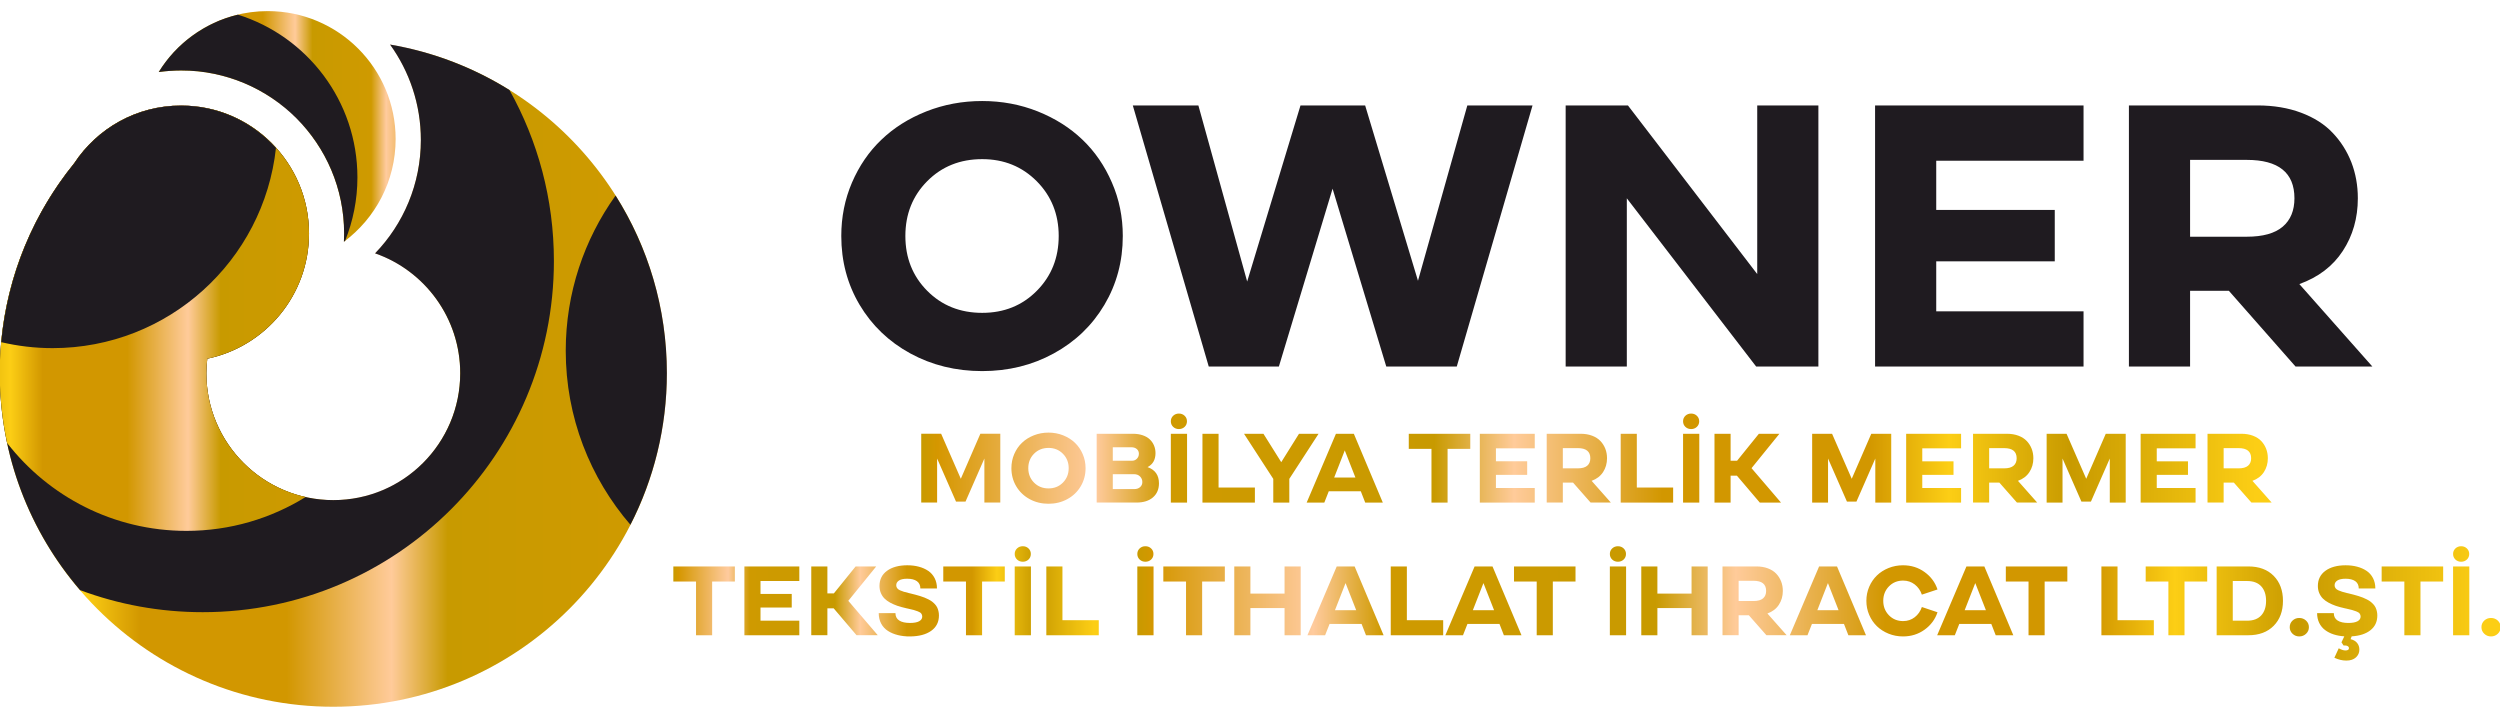
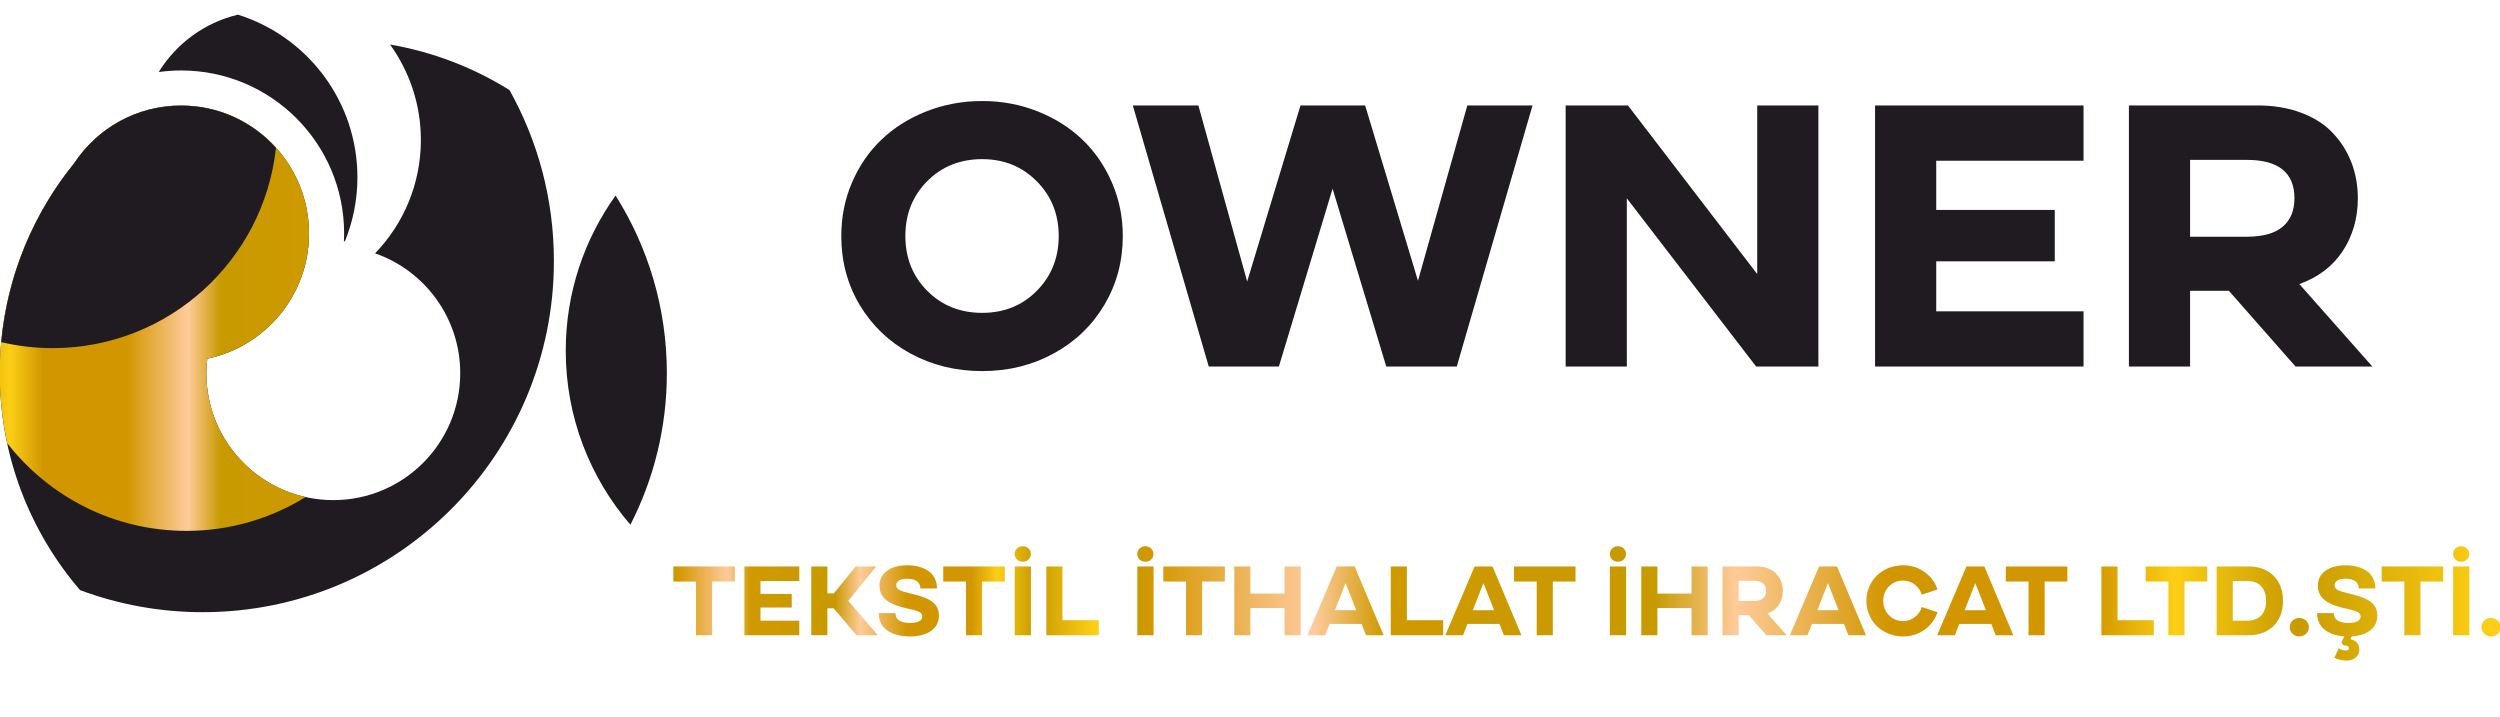
<svg xmlns="http://www.w3.org/2000/svg" xmlns:xlink="http://www.w3.org/1999/xlink" xml:space="preserve" width="147.65mm" height="42.371mm" version="1.1" style="shape-rendering:geometricPrecision; text-rendering:geometricPrecision; image-rendering:optimizeQuality; fill-rule:evenodd; clip-rule:evenodd" viewBox="0 0 14765 4237.1">
  <defs>
    <style type="text/css"> .fil8 {fill:none} .fil2 {fill:none;fill-rule:nonzero} .fil0 {fill:#1F1B20;fill-rule:nonzero} .fil5 {fill:url(#id0)} .fil7 {fill:url(#id1)} .fil6 {fill:url(#id2)} .fil4 {fill:url(#id3);fill-rule:nonzero} .fil1 {fill:url(#id4);fill-rule:nonzero} .fil3 {fill:url(#id5);fill-rule:nonzero} </style>
    <linearGradient id="id0" gradientUnits="userSpaceOnUse" x1="4789.8" y1="107.86" x2="-852.88" y2="107.86">
      <stop offset="0" style="stop-opacity:1; stop-color:#C89A00" />
      <stop offset="0.012" style="stop-opacity:1; stop-color:#D59700" />
      <stop offset="0.129" style="stop-opacity:1; stop-color:#FFCB9E" />
      <stop offset="0.18" style="stop-opacity:1; stop-color:#CF9A00" />
      <stop offset="0.38" style="stop-opacity:1; stop-color:#C89A00" />
      <stop offset="0.439" style="stop-opacity:1; stop-color:#FFCB9A" />
      <stop offset="0.549" style="stop-opacity:1; stop-color:#D29700" />
      <stop offset="0.702" style="stop-opacity:1; stop-color:#D29700" />
      <stop offset="0.761" style="stop-opacity:1; stop-color:#FCCE15" />
      <stop offset="0.851" style="stop-opacity:1; stop-color:#C89A00" />
      <stop offset="0.988" style="stop-opacity:1; stop-color:#FCCE15" />
      <stop offset="1" style="stop-opacity:1; stop-color:#FCCE15" />
    </linearGradient>
    <linearGradient id="id1" gradientUnits="userSpaceOnUse" xlink:href="#id0" x1="2543.64" y1="623.45" x2="-720.02" y2="623.45"> </linearGradient>
    <linearGradient id="id2" gradientUnits="userSpaceOnUse" xlink:href="#id0" x1="2504.69" y1="-74.05" x2="769.28" y2="-74.05"> </linearGradient>
    <linearGradient id="id3" gradientUnits="userSpaceOnUse" xlink:href="#id0" x1="3976.7" y1="3492.41" x2="6489.33" y2="3492.41"> </linearGradient>
    <linearGradient id="id4" gradientUnits="userSpaceOnUse" xlink:href="#id0" x1="5440.81" y1="2708.85" x2="13416.56" y2="2708.85"> </linearGradient>
    <linearGradient id="id5" gradientUnits="userSpaceOnUse" xlink:href="#id0" x1="6717.02" y1="3563.69" x2="14768.72" y2="3563.69"> </linearGradient>
  </defs>
  <g id="Layer_x0020_1">
    <path class="fil0" d="M5800.83 2191.69c-155.65,0 -296.98,-34.88 -424.36,-104.26 -127.02,-69.38 -226.87,-165.19 -299.55,-287.07 -72.32,-121.87 -108.29,-257.33 -108.29,-406.74 0,-111.6 20.92,-216.95 63.14,-315.34 42.58,-98.75 100.21,-183.18 174,-253.29 73.42,-70.49 161.52,-125.92 265.04,-167.03 103.16,-40.75 213.29,-61.31 330.02,-61.31 116.37,0 225.4,20.56 328.19,61.31 102.42,41.11 190.52,96.54 263.94,167.03 73.42,70.11 131.42,154.54 174,253.29 42.95,98.39 64.25,203.74 64.25,315.34 0,149.41 -36.35,284.87 -108.66,406.74 -72.32,121.88 -172.17,217.69 -299.19,287.07 -126.65,69.38 -267.61,104.26 -422.53,104.26zm0 -1251.8c-130.32,0 -238.61,43.32 -324.88,130.32 -85.9,86.63 -128.85,194.56 -128.85,323.41 0,129.22 42.95,237.14 128.85,323.78 86.27,87 194.56,130.32 324.88,130.32 129.22,0 236.78,-43.32 322.68,-130.32 85.9,-86.64 129.22,-194.56 129.22,-323.78 0,-128.12 -43.32,-236.04 -129.59,-323.05 -86.63,-87 -193.82,-130.68 -322.31,-130.68zm1338.07 1225l-448.59 -1542.17 387.29 0 288.17 1039.98 314.97 -1039.98 381.78 0 312.03 1035.58 291.47 -1035.58 385.09 0 -447.49 1542.17 -416.29 0 -317.17 -1050.63 -317.17 1050.63 -414.09 0zm2107.87 0l0 -1542.17 367.83 0 763.57 995.93 0 -995.93 361.22 0 0 1542.17 -367.47 0 -763.92 -993.73 0 993.73 -361.23 0zm3058.65 0l-1231.24 0 0 -1542.17 1231.24 0 0 326.71 -870.02 0 0 290.38 700.05 0 0 303.59 -700.05 0 0 295.51 870.02 0 0 325.98zm267.98 -1542.17l759.16 0c95.44,0 181.34,14.31 257.7,42.95 76.36,28.63 138.76,68.28 186.49,118.94 48.09,50.29 84.8,108.66 110.49,174 25.33,65.71 38.18,136.56 38.18,212.55 0,116.74 -29.73,220.62 -88.84,310.93 -59.1,90.31 -144.63,155.28 -256.6,195.66l431.34 487.14 -453.73 0 -393.9 -447.49 -229.06 0 0 447.49 -361.23 0 0 -1542.17zm361.23 321.57l0 453.74 334.79 0c95.08,0 165.93,-19.83 212.18,-59.11 46.25,-39.28 69.38,-95.44 69.38,-167.76 0,-151.24 -93.98,-226.87 -281.56,-226.87l-334.79 0z" />
-     <path class="fil1" d="M5440.81 2561.83l117.61 0 116.17 265.79 115.39 -265.79 117.8 0 0 406.33 -94.01 0 0 -260.18 -111.42 254.47 -56.1 0 -111.62 -254.47 0 260.18 -93.82 0 0 -406.33zm751.82 413.39c-41.01,0 -78.25,-9.19 -111.81,-27.47 -33.47,-18.28 -59.78,-43.52 -78.93,-75.63 -19.05,-32.12 -28.53,-67.81 -28.53,-107.17 0,-29.41 5.51,-57.16 16.64,-83.09 11.22,-26.01 26.4,-48.26 45.84,-66.73 19.35,-18.57 42.56,-33.18 69.83,-44.01 27.18,-10.74 56.2,-16.15 86.96,-16.15 30.66,0 59.38,5.41 86.47,16.15 26.98,10.83 50.2,25.44 69.54,44.01 19.34,18.47 34.63,40.72 45.85,66.73 11.31,25.93 16.92,53.68 16.92,83.09 0,39.36 -9.57,75.05 -28.63,107.17 -19.05,32.11 -45.36,57.35 -78.83,75.63 -33.37,18.28 -70.51,27.47 -111.32,27.47zm0 -329.82c-34.34,0 -62.87,11.41 -85.6,34.34 -22.63,22.82 -33.95,51.26 -33.95,85.21 0,34.04 11.32,62.48 33.95,85.31 22.73,22.92 51.26,34.33 85.6,34.33 34.04,0 62.38,-11.41 85.02,-34.33 22.63,-22.83 34.04,-51.27 34.04,-85.31 0,-33.76 -11.41,-62.19 -34.14,-85.12 -22.83,-22.92 -51.07,-34.43 -84.92,-34.43zm284.26 -83.57l213.37 0c21.76,0 41.11,2.9 58.23,8.8 17.12,5.81 31.14,13.93 42.07,24.38 10.93,10.35 19.34,22.44 25.05,36.27 5.8,13.73 8.71,28.72 8.71,44.97 0,38.79 -15.58,66.26 -46.82,82.51 44.78,15.86 67.22,47.78 67.22,95.75 0,34.82 -11.8,62.39 -35.3,82.89 -23.5,20.51 -56.29,30.76 -98.17,30.76l-234.36 0 0 -406.33zm95.18 238.61l0 88.12 126.41 0c14.7,0 26.41,-3.97 35.11,-11.8 8.71,-7.84 13.06,-17.8 13.06,-29.89 0,-12.86 -4.55,-23.79 -13.64,-32.88 -8.99,-9.1 -21.08,-13.55 -36.27,-13.55l-124.67 0zm0 -79.4l114.22 0c11.13,0 20.61,-3.97 28.34,-12 7.74,-8.03 11.61,-17.79 11.61,-29.3 0,-11.42 -4.06,-20.61 -12.28,-27.67 -8.22,-7.06 -18.96,-10.64 -32.21,-10.64l-109.68 0 0 79.61zm438.73 247.12l-95.85 0 0 -406.33 95.85 0 0 406.33zm-95.85 -480.03c0,-13.06 4.64,-23.89 13.73,-32.59 9.19,-8.71 20.51,-13.06 33.95,-13.06 13.35,0 24.66,4.35 33.85,13.06 9.09,8.7 13.74,19.53 13.74,32.59 0,13.25 -4.65,24.18 -13.74,32.89 -9.19,8.7 -20.5,13.05 -33.85,13.05 -13.44,0 -24.76,-4.35 -33.95,-13.05 -9.09,-8.71 -13.73,-19.64 -13.73,-32.89zm496.47 480.03l-309.71 0 0 -406.33 95.18 0 0 317.64 214.53 0 0 88.69zm108.52 -139.96l-172.85 -266.37 114.81 0 105.14 167.72 104.85 -167.72 115.58 0 -172.84 266.37 0 139.96 -94.69 0 0 -139.96zm197.3 139.96l172.85 -406.33 105.71 0 171.1 406.33 -103.97 0 -26.02 -66.83 -189.09 0 -26.31 66.83 -104.27 0zm162.4 -147.89l125.45 0 -62.87 -160.17 -62.58 160.17zm574.62 -169.45l-134.05 0 0 -88.99 363.28 0 0 88.99 -134.05 0 0 317.34 -95.18 0 0 -317.34zm610.03 317.34l-324.41 0 0 -406.33 324.41 0 0 86.08 -229.23 0 0 76.51 184.44 0 0 79.99 -184.44 0 0 77.86 229.23 0 0 85.89zm70.6 -406.33l200.02 0c25.15,0 47.78,3.77 67.9,11.32 20.12,7.54 36.56,17.99 49.14,31.34 12.67,13.25 22.34,28.63 29.11,45.84 6.67,17.32 10.06,35.98 10.06,56 0,30.76 -7.84,58.13 -23.41,81.93 -15.57,23.79 -38.11,40.91 -67.61,51.55l113.65 128.35 -119.55 0 -103.78 -117.9 -60.35 0 0 117.9 -95.18 0 0 -406.33zm95.18 84.73l0 119.55 88.21 0c25.05,0 43.71,-5.22 55.9,-15.57 12.19,-10.35 18.28,-25.15 18.28,-44.21 0,-39.84 -24.76,-59.77 -74.18,-59.77l-88.21 0zm651.52 321.6l-309.71 0 0 -406.33 95.18 0 0 317.64 214.53 0 0 88.69zm154.46 0l-95.85 0 0 -406.33 95.85 0 0 406.33zm-95.85 -480.03c0,-13.06 4.64,-23.89 13.73,-32.59 9.19,-8.71 20.51,-13.06 33.95,-13.06 13.35,0 24.66,4.35 33.85,13.06 9.09,8.7 13.74,19.53 13.74,32.59 0,13.25 -4.65,24.18 -13.74,32.89 -9.19,8.7 -20.5,13.05 -33.85,13.05 -13.44,0 -24.76,-4.35 -33.95,-13.05 -9.09,-8.71 -13.73,-19.64 -13.73,-32.89zm185.6 73.7l95.18 0 0 159.21 38.3 0 128.64 -159.21 121.29 0 -164.62 203.12 174 203.21 -125.26 0 -135.21 -159.01 -37.14 0 0 159.01 -95.18 0 0 -406.33zm576.85 0l117.61 0 116.17 265.79 115.39 -265.79 117.8 0 0 406.33 -94.01 0 0 -260.18 -111.42 254.47 -56.1 0 -111.62 -254.47 0 260.18 -93.82 0 0 -406.33zm879.59 406.33l-324.41 0 0 -406.33 324.41 0 0 86.08 -229.23 0 0 76.51 184.44 0 0 79.99 -184.44 0 0 77.86 229.23 0 0 85.89zm70.6 -406.33l200.02 0c25.15,0 47.78,3.77 67.9,11.32 20.12,7.54 36.56,17.99 49.14,31.34 12.67,13.25 22.34,28.63 29.11,45.84 6.67,17.32 10.06,35.98 10.06,56 0,30.76 -7.84,58.13 -23.41,81.93 -15.57,23.79 -38.11,40.91 -67.61,51.55l113.65 128.35 -119.55 0 -103.78 -117.9 -60.35 0 0 117.9 -95.18 0 0 -406.33zm95.18 84.73l0 119.55 88.21 0c25.05,0 43.71,-5.22 55.9,-15.57 12.19,-10.35 18.28,-25.15 18.28,-44.21 0,-39.84 -24.76,-59.77 -74.18,-59.77l-88.21 0zm339.49 -84.73l117.61 0 116.17 265.79 115.39 -265.79 117.8 0 0 406.33 -94.01 0 0 -260.18 -111.42 254.47 -56.1 0 -111.62 -254.47 0 260.18 -93.82 0 0 -406.33zm879.59 406.33l-324.41 0 0 -406.33 324.41 0 0 86.08 -229.23 0 0 76.51 184.44 0 0 79.99 -184.44 0 0 77.86 229.23 0 0 85.89zm70.6 -406.33l200.02 0c25.15,0 47.78,3.77 67.9,11.32 20.12,7.54 36.56,17.99 49.14,31.34 12.67,13.25 22.34,28.63 29.11,45.84 6.67,17.32 10.06,35.98 10.06,56 0,30.76 -7.84,58.13 -23.41,81.93 -15.57,23.79 -38.11,40.91 -67.61,51.55l113.65 128.35 -119.55 0 -103.78 -117.9 -60.35 0 0 117.9 -95.18 0 0 -406.33zm95.18 84.73l0 119.55 88.21 0c25.05,0 43.71,-5.22 55.9,-15.57 12.19,-10.35 18.28,-25.15 18.28,-44.21 0,-39.84 -24.76,-59.77 -74.18,-59.77l-88.21 0z" />
    <path class="fil2" d="M5440.81 2561.83l117.61 0 116.17 265.79 115.39 -265.79 117.8 0 0 406.33 -94.01 0 0 -260.18 -111.42 254.47 -56.1 0 -111.62 -254.47 0 260.18 -93.82 0 0 -406.33zm751.82 413.39c-41.01,0 -78.25,-9.19 -111.81,-27.47 -33.47,-18.28 -59.78,-43.52 -78.93,-75.63 -19.05,-32.12 -28.53,-67.81 -28.53,-107.17 0,-29.41 5.51,-57.16 16.64,-83.09 11.22,-26.01 26.4,-48.26 45.84,-66.73 19.35,-18.57 42.56,-33.18 69.83,-44.01 27.18,-10.74 56.2,-16.15 86.96,-16.15 30.66,0 59.38,5.41 86.47,16.15 26.98,10.83 50.2,25.44 69.54,44.01 19.34,18.47 34.63,40.72 45.85,66.73 11.31,25.93 16.92,53.68 16.92,83.09 0,39.36 -9.57,75.05 -28.63,107.17 -19.05,32.11 -45.36,57.35 -78.83,75.63 -33.37,18.28 -70.51,27.47 -111.32,27.47zm0 -329.82c-34.34,0 -62.87,11.41 -85.6,34.34 -22.63,22.82 -33.95,51.26 -33.95,85.21 0,34.04 11.32,62.48 33.95,85.31 22.73,22.92 51.26,34.33 85.6,34.33 34.04,0 62.38,-11.41 85.02,-34.33 22.63,-22.83 34.04,-51.27 34.04,-85.31 0,-33.76 -11.41,-62.19 -34.14,-85.12 -22.83,-22.92 -51.07,-34.43 -84.92,-34.43zm284.26 -83.57l213.37 0c21.76,0 41.11,2.9 58.23,8.8 17.12,5.81 31.14,13.93 42.07,24.38 10.93,10.35 19.34,22.44 25.05,36.27 5.8,13.73 8.71,28.72 8.71,44.97 0,38.79 -15.58,66.26 -46.82,82.51 44.78,15.86 67.22,47.78 67.22,95.75 0,34.82 -11.8,62.39 -35.3,82.89 -23.5,20.51 -56.29,30.76 -98.17,30.76l-234.36 0 0 -406.33zm95.18 238.61l0 88.12 126.41 0c14.7,0 26.41,-3.97 35.11,-11.8 8.71,-7.84 13.06,-17.8 13.06,-29.89 0,-12.86 -4.55,-23.79 -13.64,-32.88 -8.99,-9.1 -21.08,-13.55 -36.27,-13.55l-124.67 0zm0 -79.4l114.22 0c11.13,0 20.61,-3.97 28.34,-12 7.74,-8.03 11.61,-17.79 11.61,-29.3 0,-11.42 -4.06,-20.61 -12.28,-27.67 -8.22,-7.06 -18.96,-10.64 -32.21,-10.64l-109.68 0 0 79.61zm438.73 247.12l-95.85 0 0 -406.33 95.85 0 0 406.33zm-95.85 -480.03c0,-13.06 4.64,-23.89 13.73,-32.59 9.19,-8.71 20.51,-13.06 33.95,-13.06 13.35,0 24.66,4.35 33.85,13.06 9.09,8.7 13.74,19.53 13.74,32.59 0,13.25 -4.65,24.18 -13.74,32.89 -9.19,8.7 -20.5,13.05 -33.85,13.05 -13.44,0 -24.76,-4.35 -33.95,-13.05 -9.09,-8.71 -13.73,-19.64 -13.73,-32.89zm496.47 480.03l-309.71 0 0 -406.33 95.18 0 0 317.64 214.53 0 0 88.69zm108.52 -139.96l-172.85 -266.37 114.81 0 105.14 167.72 104.85 -167.72 115.58 0 -172.84 266.37 0 139.96 -94.69 0 0 -139.96zm197.3 139.96l172.85 -406.33 105.71 0 171.1 406.33 -103.97 0 -26.02 -66.83 -189.09 0 -26.31 66.83 -104.27 0zm162.4 -147.89l125.45 0 -62.87 -160.17 -62.58 160.17zm574.62 -169.45l-134.05 0 0 -88.99 363.28 0 0 88.99 -134.05 0 0 317.34 -95.18 0 0 -317.34zm610.03 317.34l-324.41 0 0 -406.33 324.41 0 0 86.08 -229.23 0 0 76.51 184.44 0 0 79.99 -184.44 0 0 77.86 229.23 0 0 85.89zm70.6 -406.33l200.02 0c25.15,0 47.78,3.77 67.9,11.32 20.12,7.54 36.56,17.99 49.14,31.34 12.67,13.25 22.34,28.63 29.11,45.84 6.67,17.32 10.06,35.98 10.06,56 0,30.76 -7.84,58.13 -23.41,81.93 -15.57,23.79 -38.11,40.91 -67.61,51.55l113.65 128.35 -119.55 0 -103.78 -117.9 -60.35 0 0 117.9 -95.18 0 0 -406.33zm95.18 84.73l0 119.55 88.21 0c25.05,0 43.71,-5.22 55.9,-15.57 12.19,-10.35 18.28,-25.15 18.28,-44.21 0,-39.84 -24.76,-59.77 -74.18,-59.77l-88.21 0zm651.52 321.6l-309.71 0 0 -406.33 95.18 0 0 317.64 214.53 0 0 88.69zm154.46 0l-95.85 0 0 -406.33 95.85 0 0 406.33zm-95.85 -480.03c0,-13.06 4.64,-23.89 13.73,-32.59 9.19,-8.71 20.51,-13.06 33.95,-13.06 13.35,0 24.66,4.35 33.85,13.06 9.09,8.7 13.74,19.53 13.74,32.59 0,13.25 -4.65,24.18 -13.74,32.89 -9.19,8.7 -20.5,13.05 -33.85,13.05 -13.44,0 -24.76,-4.35 -33.95,-13.05 -9.09,-8.71 -13.73,-19.64 -13.73,-32.89zm185.6 73.7l95.18 0 0 159.21 38.3 0 128.64 -159.21 121.29 0 -164.62 203.12 174 203.21 -125.26 0 -135.21 -159.01 -37.14 0 0 159.01 -95.18 0 0 -406.33zm576.85 0l117.61 0 116.17 265.79 115.39 -265.79 117.8 0 0 406.33 -94.01 0 0 -260.18 -111.42 254.47 -56.1 0 -111.62 -254.47 0 260.18 -93.82 0 0 -406.33zm879.59 406.33l-324.41 0 0 -406.33 324.41 0 0 86.08 -229.23 0 0 76.51 184.44 0 0 79.99 -184.44 0 0 77.86 229.23 0 0 85.89zm70.6 -406.33l200.02 0c25.15,0 47.78,3.77 67.9,11.32 20.12,7.54 36.56,17.99 49.14,31.34 12.67,13.25 22.34,28.63 29.11,45.84 6.67,17.32 10.06,35.98 10.06,56 0,30.76 -7.84,58.13 -23.41,81.93 -15.57,23.79 -38.11,40.91 -67.61,51.55l113.65 128.35 -119.55 0 -103.78 -117.9 -60.35 0 0 117.9 -95.18 0 0 -406.33zm95.18 84.73l0 119.55 88.21 0c25.05,0 43.71,-5.22 55.9,-15.57 12.19,-10.35 18.28,-25.15 18.28,-44.21 0,-39.84 -24.76,-59.77 -74.18,-59.77l-88.21 0zm339.49 -84.73l117.61 0 116.17 265.79 115.39 -265.79 117.8 0 0 406.33 -94.01 0 0 -260.18 -111.42 254.47 -56.1 0 -111.62 -254.47 0 260.18 -93.82 0 0 -406.33zm879.59 406.33l-324.41 0 0 -406.33 324.41 0 0 86.08 -229.23 0 0 76.51 184.44 0 0 79.99 -184.44 0 0 77.86 229.23 0 0 85.89zm70.6 -406.33l200.02 0c25.15,0 47.78,3.77 67.9,11.32 20.12,7.54 36.56,17.99 49.14,31.34 12.67,13.25 22.34,28.63 29.11,45.84 6.67,17.32 10.06,35.98 10.06,56 0,30.76 -7.84,58.13 -23.41,81.93 -15.57,23.79 -38.11,40.91 -67.61,51.55l113.65 128.35 -119.55 0 -103.78 -117.9 -60.35 0 0 117.9 -95.18 0 0 -406.33zm95.18 84.73l0 119.55 88.21 0c25.05,0 43.71,-5.22 55.9,-15.57 12.19,-10.35 18.28,-25.15 18.28,-44.21 0,-39.84 -24.76,-59.77 -74.18,-59.77l-88.21 0z" />
    <path class="fil3" d="M6812.87 3751.71l-95.85 0 0 -406.33 95.85 0 0 406.33zm-95.85 -480.03c0,-13.06 4.64,-23.89 13.73,-32.59 9.19,-8.71 20.51,-13.06 33.95,-13.06 13.35,0 24.66,4.35 33.85,13.06 9.09,8.7 13.74,19.53 13.74,32.59 0,13.25 -4.65,24.18 -13.74,32.89 -9.19,8.7 -20.5,13.05 -33.85,13.05 -13.44,0 -24.76,-4.35 -33.95,-13.05 -9.09,-8.71 -13.73,-19.64 -13.73,-32.89zm287.64 162.69l-134.05 0 0 -88.99 363.28 0 0 88.99 -134.05 0 0 317.34 -95.18 0 0 -317.34zm380.22 317.34l-95.18 0 0 -406.33 95.18 0 0 160.37 201.76 0 0 -160.37 95.27 0 0 406.33 -95.27 0 0 -160.65 -201.76 0 0 160.65zm336.97 0l172.85 -406.33 105.71 0 171.1 406.33 -103.97 0 -26.02 -66.83 -189.09 0 -26.31 66.83 -104.27 0zm162.4 -147.89l125.45 0 -62.87 -160.17 -62.58 160.17zm639.24 147.89l-309.71 0 0 -406.33 95.18 0 0 317.64 214.53 0 0 88.69zm12.76 0l172.85 -406.33 105.71 0 171.1 406.33 -103.97 0 -26.02 -66.83 -189.09 0 -26.31 66.83 -104.27 0zm162.4 -147.89l125.45 0 -62.87 -160.17 -62.58 160.17zm377.12 -169.45l-134.05 0 0 -88.99 363.28 0 0 88.99 -134.05 0 0 317.34 -95.18 0 0 -317.34zm527.91 317.34l-95.85 0 0 -406.33 95.85 0 0 406.33zm-95.85 -480.03c0,-13.06 4.64,-23.89 13.73,-32.59 9.19,-8.71 20.51,-13.06 33.95,-13.06 13.35,0 24.66,4.35 33.85,13.06 9.09,8.7 13.74,19.53 13.74,32.59 0,13.25 -4.65,24.18 -13.74,32.89 -9.19,8.7 -20.5,13.05 -33.85,13.05 -13.44,0 -24.76,-4.35 -33.95,-13.05 -9.09,-8.71 -13.73,-19.64 -13.73,-32.89zm280.78 480.03l-95.18 0 0 -406.33 95.18 0 0 160.37 201.76 0 0 -160.37 95.27 0 0 406.33 -95.27 0 0 -160.65 -201.76 0 0 160.65zm384.56 -406.33l200.02 0c25.15,0 47.78,3.77 67.9,11.32 20.12,7.54 36.56,17.99 49.14,31.34 12.67,13.25 22.34,28.63 29.11,45.84 6.67,17.32 10.06,35.98 10.06,56 0,30.76 -7.84,58.13 -23.41,81.93 -15.57,23.79 -38.11,40.91 -67.61,51.55l113.65 128.35 -119.55 0 -103.78 -117.9 -60.35 0 0 117.9 -95.18 0 0 -406.33zm95.18 84.73l0 119.55 88.21 0c25.05,0 43.71,-5.22 55.9,-15.57 12.19,-10.35 18.28,-25.15 18.28,-44.21 0,-39.84 -24.76,-59.77 -74.18,-59.77l-88.21 0zm302.44 321.6l172.85 -406.33 105.71 0 171.1 406.33 -103.97 0 -26.02 -66.83 -189.09 0 -26.31 66.83 -104.27 0zm162.4 -147.89l125.45 0 -62.87 -160.17 -62.58 160.17zm506.05 154.95c-30.08,0 -58.51,-5.42 -85.31,-16.25 -26.79,-10.93 -49.81,-25.63 -68.96,-44.2 -19.25,-18.67 -34.33,-40.91 -45.55,-66.93 -11.13,-25.92 -16.64,-53.59 -16.64,-82.89 0,-29.21 5.51,-56.87 16.64,-82.89 11.22,-25.92 26.3,-48.27 45.55,-66.84 19.15,-18.57 42.17,-33.27 68.96,-44.1 26.8,-10.74 55.23,-16.15 85.31,-16.15 48.17,0 90.63,13.34 127.48,40.04 36.85,26.6 62.29,60.84 76.22,102.81l-92.37 30.57c-8.51,-24.86 -22.54,-44.98 -42.17,-60.16 -19.64,-15.19 -42.56,-22.83 -68.58,-22.83 -33.66,0 -61.61,11.51 -83.86,34.43 -22.34,22.93 -33.46,51.36 -33.46,85.12 0,33.85 11.12,62.19 33.46,85.21 22.25,22.92 50.2,34.43 83.86,34.43 26.02,0 48.94,-7.64 68.58,-22.82 19.63,-15.19 33.66,-35.31 42.17,-60.26l92.37 30.95c-13.93,41.88 -39.37,76.22 -76.22,102.81 -36.85,26.7 -79.31,39.95 -127.48,39.95zm201.76 -7.06l172.85 -406.33 105.71 0 171.1 406.33 -103.97 0 -26.02 -66.83 -189.09 0 -26.31 66.83 -104.27 0zm162.4 -147.89l125.45 0 -62.87 -160.17 -62.58 160.17zm377.12 -169.45l-134.05 0 0 -88.99 363.28 0 0 88.99 -134.05 0 0 317.34 -95.18 0 0 -317.34zm740.12 317.34l-309.71 0 0 -406.33 95.18 0 0 317.64 214.53 0 0 88.69zm85.88 -317.34l-134.05 0 0 -88.99 363.28 0 0 88.99 -134.05 0 0 317.34 -95.18 0 0 -317.34zm285.04 -88.99l187.35 0c63.06,0 112.88,18.48 149.44,55.52 36.56,37.04 54.84,86.28 54.84,147.6 0,61.61 -18.38,110.84 -55.13,147.79 -36.76,36.95 -86.47,55.42 -149.15,55.42l-187.35 0 0 -406.33zm95.18 86.08l0 234.36 84.72 0c36.47,0 64.23,-10.44 83.38,-31.24 19.05,-20.89 28.63,-49.62 28.63,-86.08 0,-36.47 -9.58,-65 -28.63,-85.79 -19.15,-20.8 -46.91,-31.25 -83.38,-31.25l-84.72 0zm336.39 272.66c0,-15.47 5.42,-28.43 16.35,-38.88 11.03,-10.35 24.28,-15.57 40.04,-15.57 15.67,0 29.02,5.22 40.24,15.57 11.12,10.45 16.64,23.41 16.64,38.88 0,15.28 -5.52,28.25 -16.64,38.79 -11.22,10.64 -24.57,15.86 -40.24,15.86 -15.57,0 -28.82,-5.22 -39.85,-15.86 -11.02,-10.54 -16.54,-23.51 -16.54,-38.79zm322.38 54.07c-23.02,-1.45 -44.11,-5.32 -63.35,-11.61 -19.16,-6.19 -36.08,-14.89 -50.69,-25.92 -14.6,-11.02 -26.01,-25.05 -34.24,-41.88 -8.22,-16.92 -12.38,-36.17 -12.38,-57.74l98.66 0c0,19.54 7.45,34.05 22.34,43.72 14.9,9.57 36.08,14.41 63.45,14.41 23.99,0 42.08,-3.39 54.26,-10.06 12.19,-6.67 18.28,-15.96 18.28,-27.66 0,-6.77 -1.83,-12.67 -5.61,-17.7 -3.77,-5.03 -10.64,-9.38 -20.6,-13.16 -9.86,-3.77 -18.28,-6.57 -25.05,-8.31 -6.77,-1.84 -18.18,-4.55 -34.24,-8.13 -5.13,-1.16 -8.9,-1.93 -11.41,-2.51 -18.67,-4.16 -35.31,-8.81 -50.01,-13.74 -14.6,-5.03 -28.72,-11.22 -42.36,-18.57 -13.54,-7.35 -24.86,-15.57 -33.85,-24.66 -9,-9.1 -16.06,-19.93 -21.38,-32.5 -5.32,-12.58 -7.93,-26.5 -7.93,-41.79 0,-37.72 14.8,-67.51 44.49,-89.27 29.69,-21.67 69.64,-32.59 119.84,-32.59 24.57,0 47.3,2.8 68.19,8.41 20.89,5.61 39.36,13.73 55.42,24.66 16.06,10.84 28.63,25.15 37.82,42.95 9.09,17.7 13.73,38.01 13.73,60.93l-98.07 0c0,-19.15 -6.87,-33.46 -20.51,-43.13 -13.73,-9.58 -32.79,-14.42 -57.16,-14.42 -21.47,0 -37.72,3.49 -48.56,10.45 -10.83,6.96 -16.34,16.35 -16.34,28.05 0,6.67 1.84,12.38 5.42,17.31 3.57,4.93 9.09,9.09 16.44,12.48 7.35,3.38 14.89,6.19 22.53,8.51 7.65,2.23 17.22,4.84 28.73,7.64 4.35,0.97 7.54,1.65 9.67,2.23 11.71,2.9 21.77,5.32 29.99,7.54 8.31,2.13 17.7,4.84 28.05,8.03 10.44,3.29 19.24,6.29 26.5,9.28 7.35,2.91 15.09,6.48 23.4,10.74 8.32,4.26 15.29,8.51 20.99,12.86 5.71,4.36 11.22,9.48 16.74,15.29 5.41,5.9 9.76,12.09 13.05,18.57 3.19,6.57 5.81,13.83 7.74,21.95 2.03,8.13 3,16.83 3,26.12 0,36.65 -13.45,65.67 -40.43,86.95 -26.89,21.38 -63.84,33.47 -110.94,36.27l-6.48 16.73c16.64,3.78 29.4,11.13 38.4,22.15 8.99,10.93 13.44,24.09 13.44,39.37 0,18.28 -6.77,33.75 -20.41,46.23 -13.54,12.38 -32.59,18.67 -56.97,18.67 -23.01,0 -46.42,-5.61 -70.22,-16.73l25.73 -55.81c15.58,8.51 28.63,12.76 39.47,12.76 13.92,0 20.89,-4.44 20.89,-13.34 0,-5.52 -2.61,-9.68 -8.03,-12.58 -5.42,-3 -13.35,-4.16 -23.99,-3.58l-12.18 -18.66 16.73 -35.21zm354.58 -323.82l-134.05 0 0 -88.99 363.28 0 0 88.99 -134.05 0 0 317.34 -95.18 0 0 -317.34zm383.7 317.34l-95.85 0 0 -406.33 95.85 0 0 406.33zm-95.85 -480.03c0,-13.06 4.64,-23.89 13.73,-32.59 9.19,-8.71 20.51,-13.06 33.95,-13.06 13.35,0 24.66,4.35 33.85,13.06 9.09,8.7 13.74,19.53 13.74,32.59 0,13.25 -4.65,24.18 -13.74,32.89 -9.19,8.7 -20.5,13.05 -33.85,13.05 -13.44,0 -24.76,-4.35 -33.95,-13.05 -9.09,-8.71 -13.73,-19.64 -13.73,-32.89zm167.51 432.44c0,-15.47 5.42,-28.43 16.35,-38.88 11.03,-10.35 24.28,-15.57 40.04,-15.57 15.67,0 29.02,5.22 40.24,15.57 11.12,10.45 16.64,23.41 16.64,38.88 0,15.28 -5.52,28.25 -16.64,38.79 -11.22,10.64 -24.57,15.86 -40.24,15.86 -15.57,0 -28.82,-5.22 -39.85,-15.86 -11.02,-10.54 -16.54,-23.51 -16.54,-38.79z" />
-     <path class="fil2" d="M6812.87 3751.71l-95.85 0 0 -406.33 95.85 0 0 406.33zm-95.85 -480.03c0,-13.06 4.64,-23.89 13.73,-32.59 9.19,-8.71 20.51,-13.06 33.95,-13.06 13.35,0 24.66,4.35 33.85,13.06 9.09,8.7 13.74,19.53 13.74,32.59 0,13.25 -4.65,24.18 -13.74,32.89 -9.19,8.7 -20.5,13.05 -33.85,13.05 -13.44,0 -24.76,-4.35 -33.95,-13.05 -9.09,-8.71 -13.73,-19.64 -13.73,-32.89zm287.64 162.69l-134.05 0 0 -88.99 363.28 0 0 88.99 -134.05 0 0 317.34 -95.18 0 0 -317.34zm380.22 317.34l-95.18 0 0 -406.33 95.18 0 0 160.37 201.76 0 0 -160.37 95.27 0 0 406.33 -95.27 0 0 -160.65 -201.76 0 0 160.65zm336.97 0l172.85 -406.33 105.71 0 171.1 406.33 -103.97 0 -26.02 -66.83 -189.09 0 -26.31 66.83 -104.27 0zm162.4 -147.89l125.45 0 -62.87 -160.17 -62.58 160.17zm639.24 147.89l-309.71 0 0 -406.33 95.18 0 0 317.64 214.53 0 0 88.69zm12.76 0l172.85 -406.33 105.71 0 171.1 406.33 -103.97 0 -26.02 -66.83 -189.09 0 -26.31 66.83 -104.27 0zm162.4 -147.89l125.45 0 -62.87 -160.17 -62.58 160.17zm377.12 -169.45l-134.05 0 0 -88.99 363.28 0 0 88.99 -134.05 0 0 317.34 -95.18 0 0 -317.34zm527.91 317.34l-95.85 0 0 -406.33 95.85 0 0 406.33zm-95.85 -480.03c0,-13.06 4.64,-23.89 13.73,-32.59 9.19,-8.71 20.51,-13.06 33.95,-13.06 13.35,0 24.66,4.35 33.85,13.06 9.09,8.7 13.74,19.53 13.74,32.59 0,13.25 -4.65,24.18 -13.74,32.89 -9.19,8.7 -20.5,13.05 -33.85,13.05 -13.44,0 -24.76,-4.35 -33.95,-13.05 -9.09,-8.71 -13.73,-19.64 -13.73,-32.89zm280.78 480.03l-95.18 0 0 -406.33 95.18 0 0 160.37 201.76 0 0 -160.37 95.27 0 0 406.33 -95.27 0 0 -160.65 -201.76 0 0 160.65zm384.56 -406.33l200.02 0c25.15,0 47.78,3.77 67.9,11.32 20.12,7.54 36.56,17.99 49.14,31.34 12.67,13.25 22.34,28.63 29.11,45.84 6.67,17.32 10.06,35.98 10.06,56 0,30.76 -7.84,58.13 -23.41,81.93 -15.57,23.79 -38.11,40.91 -67.61,51.55l113.65 128.35 -119.55 0 -103.78 -117.9 -60.35 0 0 117.9 -95.18 0 0 -406.33zm95.18 84.73l0 119.55 88.21 0c25.05,0 43.71,-5.22 55.9,-15.57 12.19,-10.35 18.28,-25.15 18.28,-44.21 0,-39.84 -24.76,-59.77 -74.18,-59.77l-88.21 0zm302.44 321.6l172.85 -406.33 105.71 0 171.1 406.33 -103.97 0 -26.02 -66.83 -189.09 0 -26.31 66.83 -104.27 0zm162.4 -147.89l125.45 0 -62.87 -160.17 -62.58 160.17zm506.05 154.95c-30.08,0 -58.51,-5.42 -85.31,-16.25 -26.79,-10.93 -49.81,-25.63 -68.96,-44.2 -19.25,-18.67 -34.33,-40.91 -45.55,-66.93 -11.13,-25.92 -16.64,-53.59 -16.64,-82.89 0,-29.21 5.51,-56.87 16.64,-82.89 11.22,-25.92 26.3,-48.27 45.55,-66.84 19.15,-18.57 42.17,-33.27 68.96,-44.1 26.8,-10.74 55.23,-16.15 85.31,-16.15 48.17,0 90.63,13.34 127.48,40.04 36.85,26.6 62.29,60.84 76.22,102.81l-92.37 30.57c-8.51,-24.86 -22.54,-44.98 -42.17,-60.16 -19.64,-15.19 -42.56,-22.83 -68.58,-22.83 -33.66,0 -61.61,11.51 -83.86,34.43 -22.34,22.93 -33.46,51.36 -33.46,85.12 0,33.85 11.12,62.19 33.46,85.21 22.25,22.92 50.2,34.43 83.86,34.43 26.02,0 48.94,-7.64 68.58,-22.82 19.63,-15.19 33.66,-35.31 42.17,-60.26l92.37 30.95c-13.93,41.88 -39.37,76.22 -76.22,102.81 -36.85,26.7 -79.31,39.95 -127.48,39.95zm201.76 -7.06l172.85 -406.33 105.71 0 171.1 406.33 -103.97 0 -26.02 -66.83 -189.09 0 -26.31 66.83 -104.27 0zm162.4 -147.89l125.45 0 -62.87 -160.17 -62.58 160.17zm377.12 -169.45l-134.05 0 0 -88.99 363.28 0 0 88.99 -134.05 0 0 317.34 -95.18 0 0 -317.34zm740.12 317.34l-309.71 0 0 -406.33 95.18 0 0 317.64 214.53 0 0 88.69zm85.88 -317.34l-134.05 0 0 -88.99 363.28 0 0 88.99 -134.05 0 0 317.34 -95.18 0 0 -317.34zm285.04 -88.99l187.35 0c63.06,0 112.88,18.48 149.44,55.52 36.56,37.04 54.84,86.28 54.84,147.6 0,61.61 -18.38,110.84 -55.13,147.79 -36.76,36.95 -86.47,55.42 -149.15,55.42l-187.35 0 0 -406.33zm95.18 86.08l0 234.36 84.72 0c36.47,0 64.23,-10.44 83.38,-31.24 19.05,-20.89 28.63,-49.62 28.63,-86.08 0,-36.47 -9.58,-65 -28.63,-85.79 -19.15,-20.8 -46.91,-31.25 -83.38,-31.25l-84.72 0zm336.39 272.66c0,-15.47 5.42,-28.43 16.35,-38.88 11.03,-10.35 24.28,-15.57 40.04,-15.57 15.67,0 29.02,5.22 40.24,15.57 11.12,10.45 16.64,23.41 16.64,38.88 0,15.28 -5.52,28.25 -16.64,38.79 -11.22,10.64 -24.57,15.86 -40.24,15.86 -15.57,0 -28.82,-5.22 -39.85,-15.86 -11.02,-10.54 -16.54,-23.51 -16.54,-38.79zm322.38 54.07c-23.02,-1.45 -44.11,-5.32 -63.35,-11.61 -19.16,-6.19 -36.08,-14.89 -50.69,-25.92 -14.6,-11.02 -26.01,-25.05 -34.24,-41.88 -8.22,-16.92 -12.38,-36.17 -12.38,-57.74l98.66 0c0,19.54 7.45,34.05 22.34,43.72 14.9,9.57 36.08,14.41 63.45,14.41 23.99,0 42.08,-3.39 54.26,-10.06 12.19,-6.67 18.28,-15.96 18.28,-27.66 0,-6.77 -1.83,-12.67 -5.61,-17.7 -3.77,-5.03 -10.64,-9.38 -20.6,-13.16 -9.86,-3.77 -18.28,-6.57 -25.05,-8.31 -6.77,-1.84 -18.18,-4.55 -34.24,-8.13 -5.13,-1.16 -8.9,-1.93 -11.41,-2.51 -18.67,-4.16 -35.31,-8.81 -50.01,-13.74 -14.6,-5.03 -28.72,-11.22 -42.36,-18.57 -13.54,-7.35 -24.86,-15.57 -33.85,-24.66 -9,-9.1 -16.06,-19.93 -21.38,-32.5 -5.32,-12.58 -7.93,-26.5 -7.93,-41.79 0,-37.72 14.8,-67.51 44.49,-89.27 29.69,-21.67 69.64,-32.59 119.84,-32.59 24.57,0 47.3,2.8 68.19,8.41 20.89,5.61 39.36,13.73 55.42,24.66 16.06,10.84 28.63,25.15 37.82,42.95 9.09,17.7 13.73,38.01 13.73,60.93l-98.07 0c0,-19.15 -6.87,-33.46 -20.51,-43.13 -13.73,-9.58 -32.79,-14.42 -57.16,-14.42 -21.47,0 -37.72,3.49 -48.56,10.45 -10.83,6.96 -16.34,16.35 -16.34,28.05 0,6.67 1.84,12.38 5.42,17.31 3.57,4.93 9.09,9.09 16.44,12.48 7.35,3.38 14.89,6.19 22.53,8.51 7.65,2.23 17.22,4.84 28.73,7.64 4.35,0.97 7.54,1.65 9.67,2.23 11.71,2.9 21.77,5.32 29.99,7.54 8.31,2.13 17.7,4.84 28.05,8.03 10.44,3.29 19.24,6.29 26.5,9.28 7.35,2.91 15.09,6.48 23.4,10.74 8.32,4.26 15.29,8.51 20.99,12.86 5.71,4.36 11.22,9.48 16.74,15.29 5.41,5.9 9.76,12.09 13.05,18.57 3.19,6.57 5.81,13.83 7.74,21.95 2.03,8.13 3,16.83 3,26.12 0,36.65 -13.45,65.67 -40.43,86.95 -26.89,21.38 -63.84,33.47 -110.94,36.27l-6.48 16.73c16.64,3.78 29.4,11.13 38.4,22.15 8.99,10.93 13.44,24.09 13.44,39.37 0,18.28 -6.77,33.75 -20.41,46.23 -13.54,12.38 -32.59,18.67 -56.97,18.67 -23.01,0 -46.42,-5.61 -70.22,-16.73l25.73 -55.81c15.58,8.51 28.63,12.76 39.47,12.76 13.92,0 20.89,-4.44 20.89,-13.34 0,-5.52 -2.61,-9.68 -8.03,-12.58 -5.42,-3 -13.35,-4.16 -23.99,-3.58l-12.18 -18.66 16.73 -35.21zm354.58 -323.82l-134.05 0 0 -88.99 363.28 0 0 88.99 -134.05 0 0 317.34 -95.18 0 0 -317.34zm383.7 317.34l-95.85 0 0 -406.33 95.85 0 0 406.33zm-95.85 -480.03c0,-13.06 4.64,-23.89 13.73,-32.59 9.19,-8.71 20.51,-13.06 33.95,-13.06 13.35,0 24.66,4.35 33.85,13.06 9.09,8.7 13.74,19.53 13.74,32.59 0,13.25 -4.65,24.18 -13.74,32.89 -9.19,8.7 -20.5,13.05 -33.85,13.05 -13.44,0 -24.76,-4.35 -33.95,-13.05 -9.09,-8.71 -13.73,-19.64 -13.73,-32.89zm167.51 432.44c0,-15.47 5.42,-28.43 16.35,-38.88 11.03,-10.35 24.28,-15.57 40.04,-15.57 15.67,0 29.02,5.22 40.24,15.57 11.12,10.45 16.64,23.41 16.64,38.88 0,15.28 -5.52,28.25 -16.64,38.79 -11.22,10.64 -24.57,15.86 -40.24,15.86 -15.57,0 -28.82,-5.22 -39.85,-15.86 -11.02,-10.54 -16.54,-23.51 -16.54,-38.79z" />
    <path class="fil4" d="M4110.75 3434.37l-134.05 0 0 -88.99 363.28 0 0 88.99 -134.05 0 0 317.34 -95.18 0 0 -317.34zm610.03 317.34l-324.41 0 0 -406.33 324.41 0 0 86.08 -229.23 0 0 76.51 184.44 0 0 79.99 -184.44 0 0 77.86 229.23 0 0 85.89zm70.6 -406.33l95.18 0 0 159.21 38.3 0 128.64 -159.21 121.29 0 -164.62 203.12 174 203.21 -125.26 0 -135.21 -159.01 -37.14 0 0 159.01 -95.18 0 0 -406.33zm398.39 275.66l98.66 0c0,19.54 7.45,34.05 22.34,43.72 14.9,9.57 36.08,14.41 63.45,14.41 23.99,0 42.08,-3.39 54.26,-10.06 12.19,-6.67 18.28,-15.96 18.28,-27.66 0,-6.77 -1.83,-12.67 -5.61,-17.7 -3.77,-5.03 -10.64,-9.38 -20.6,-13.16 -9.86,-3.77 -18.28,-6.57 -25.05,-8.31 -6.77,-1.84 -18.18,-4.55 -34.24,-8.13 -5.13,-1.16 -8.9,-1.93 -11.41,-2.51 -18.67,-4.16 -35.31,-8.81 -50.01,-13.74 -14.6,-5.03 -28.72,-11.22 -42.36,-18.57 -13.54,-7.35 -24.86,-15.57 -33.85,-24.66 -9,-9.1 -16.06,-19.93 -21.38,-32.5 -5.32,-12.58 -7.93,-26.5 -7.93,-41.79 0,-37.72 14.8,-67.51 44.49,-89.27 29.69,-21.67 69.64,-32.59 119.84,-32.59 24.57,0 47.3,2.8 68.19,8.41 20.89,5.61 39.36,13.73 55.42,24.66 16.06,10.84 28.63,25.15 37.82,42.95 9.09,17.7 13.73,38.01 13.73,60.93l-98.07 0c0,-19.15 -6.87,-33.46 -20.51,-43.13 -13.73,-9.58 -32.79,-14.42 -57.16,-14.42 -21.47,0 -37.72,3.49 -48.56,10.45 -10.83,6.96 -16.34,16.35 -16.34,28.05 0,6.67 1.84,12.38 5.42,17.31 3.57,4.93 9.09,9.09 16.44,12.48 7.35,3.38 14.89,6.19 22.53,8.51 7.65,2.23 17.22,4.84 28.73,7.64 4.35,0.97 7.54,1.65 9.67,2.23 11.71,2.9 21.77,5.32 29.99,7.54 8.31,2.13 17.7,4.84 28.05,8.03 10.44,3.29 19.24,6.29 26.5,9.28 7.35,2.91 15.09,6.48 23.4,10.74 8.32,4.26 15.29,8.51 20.99,12.86 5.71,4.36 11.22,9.48 16.74,15.29 5.41,5.9 9.76,12.09 13.05,18.57 3.19,6.57 5.81,13.83 7.74,21.95 2.03,8.13 3,16.83 3,26.12 0,38.88 -15.28,69.15 -45.94,90.82 -30.57,21.66 -72.16,32.59 -124.68,32.98 -25.82,0.19 -49.81,-2.42 -71.77,-7.93 -22.05,-5.42 -41.59,-13.64 -58.71,-24.47 -17.12,-10.93 -30.46,-25.25 -40.04,-43.24 -9.67,-17.99 -14.51,-38.59 -14.51,-62.09zm515.24 -186.67l-134.05 0 0 -88.99 363.28 0 0 88.99 -134.05 0 0 317.34 -95.18 0 0 -317.34zm383.7 317.34l-95.85 0 0 -406.33 95.85 0 0 406.33zm-95.85 -480.03c0,-13.06 4.64,-23.89 13.73,-32.59 9.19,-8.71 20.51,-13.06 33.95,-13.06 13.35,0 24.66,4.35 33.85,13.06 9.09,8.7 13.74,19.53 13.74,32.59 0,13.25 -4.65,24.18 -13.74,32.89 -9.19,8.7 -20.5,13.05 -33.85,13.05 -13.44,0 -24.76,-4.35 -33.95,-13.05 -9.09,-8.71 -13.73,-19.64 -13.73,-32.89zm496.47 480.03l-309.71 0 0 -406.33 95.18 0 0 317.64 214.53 0 0 88.69z" />
-     <path class="fil2" d="M4110.75 3434.37l-134.05 0 0 -88.99 363.28 0 0 88.99 -134.05 0 0 317.34 -95.18 0 0 -317.34zm610.03 317.34l-324.41 0 0 -406.33 324.41 0 0 86.08 -229.23 0 0 76.51 184.44 0 0 79.99 -184.44 0 0 77.86 229.23 0 0 85.89zm70.6 -406.33l95.18 0 0 159.21 38.3 0 128.64 -159.21 121.29 0 -164.62 203.12 174 203.21 -125.26 0 -135.21 -159.01 -37.14 0 0 159.01 -95.18 0 0 -406.33zm398.39 275.66l98.66 0c0,19.54 7.45,34.05 22.34,43.72 14.9,9.57 36.08,14.41 63.45,14.41 23.99,0 42.08,-3.39 54.26,-10.06 12.19,-6.67 18.28,-15.96 18.28,-27.66 0,-6.77 -1.83,-12.67 -5.61,-17.7 -3.77,-5.03 -10.64,-9.38 -20.6,-13.16 -9.86,-3.77 -18.28,-6.57 -25.05,-8.31 -6.77,-1.84 -18.18,-4.55 -34.24,-8.13 -5.13,-1.16 -8.9,-1.93 -11.41,-2.51 -18.67,-4.16 -35.31,-8.81 -50.01,-13.74 -14.6,-5.03 -28.72,-11.22 -42.36,-18.57 -13.54,-7.35 -24.86,-15.57 -33.85,-24.66 -9,-9.1 -16.06,-19.93 -21.38,-32.5 -5.32,-12.58 -7.93,-26.5 -7.93,-41.79 0,-37.72 14.8,-67.51 44.49,-89.27 29.69,-21.67 69.64,-32.59 119.84,-32.59 24.57,0 47.3,2.8 68.19,8.41 20.89,5.61 39.36,13.73 55.42,24.66 16.06,10.84 28.63,25.15 37.82,42.95 9.09,17.7 13.73,38.01 13.73,60.93l-98.07 0c0,-19.15 -6.87,-33.46 -20.51,-43.13 -13.73,-9.58 -32.79,-14.42 -57.16,-14.42 -21.47,0 -37.72,3.49 -48.56,10.45 -10.83,6.96 -16.34,16.35 -16.34,28.05 0,6.67 1.84,12.38 5.42,17.31 3.57,4.93 9.09,9.09 16.44,12.48 7.35,3.38 14.89,6.19 22.53,8.51 7.65,2.23 17.22,4.84 28.73,7.64 4.35,0.97 7.54,1.65 9.67,2.23 11.71,2.9 21.77,5.32 29.99,7.54 8.31,2.13 17.7,4.84 28.05,8.03 10.44,3.29 19.24,6.29 26.5,9.28 7.35,2.91 15.09,6.48 23.4,10.74 8.32,4.26 15.29,8.51 20.99,12.86 5.71,4.36 11.22,9.48 16.74,15.29 5.41,5.9 9.76,12.09 13.05,18.57 3.19,6.57 5.81,13.83 7.74,21.95 2.03,8.13 3,16.83 3,26.12 0,38.88 -15.28,69.15 -45.94,90.82 -30.57,21.66 -72.16,32.59 -124.68,32.98 -25.82,0.19 -49.81,-2.42 -71.77,-7.93 -22.05,-5.42 -41.59,-13.64 -58.71,-24.47 -17.12,-10.93 -30.46,-25.25 -40.04,-43.24 -9.67,-17.99 -14.51,-38.59 -14.51,-62.09zm515.24 -186.67l-134.05 0 0 -88.99 363.28 0 0 88.99 -134.05 0 0 317.34 -95.18 0 0 -317.34zm383.7 317.34l-95.85 0 0 -406.33 95.85 0 0 406.33zm-95.85 -480.03c0,-13.06 4.64,-23.89 13.73,-32.59 9.19,-8.71 20.51,-13.06 33.95,-13.06 13.35,0 24.66,4.35 33.85,13.06 9.09,8.7 13.74,19.53 13.74,32.59 0,13.25 -4.65,24.18 -13.74,32.89 -9.19,8.7 -20.5,13.05 -33.85,13.05 -13.44,0 -24.76,-4.35 -33.95,-13.05 -9.09,-8.71 -13.73,-19.64 -13.73,-32.89zm496.47 480.03l-309.71 0 0 -406.33 95.18 0 0 317.64 214.53 0 0 88.69z" />
-     <path class="fil5" d="M2303.54 263.06c114.46,158.6 182.12,353.25 182.12,563.78 0,260.05 -103.1,495.89 -270.41,669.38 292.73,102.06 502.84,380.33 502.84,707.86 0,414.02 -335.61,749.63 -749.63,749.63 -414.02,0 -749.64,-335.61 -749.64,-749.63 0,-29.02 2.19,-57.47 5.42,-85.62 343.08,-71.34 600.88,-375.32 600.88,-739.57 0,-417.22 -338.23,-755.44 -755.45,-755.44 -264.01,0 -496.26,135.53 -631.33,340.71 -274.83,338.59 -439.86,769.85 -439.86,1239.92 0,1087.98 881.99,1969.98 1969.98,1969.98 1087.98,0 1969.98,-882 1969.98,-1969.98 0,-973.71 -706.61,-1781.86 -1634.9,-1941.02l0 0z" />
-     <path class="fil6" d="M1581.05 65.58c-272.17,0 -510.63,143.98 -643.62,359.88 43.27,-5.96 87.35,-9.28 132.24,-9.28 531.7,0 962.72,431.03 962.72,962.71 0,16.39 -0.43,32.68 -1.23,48.86 185.26,-137.68 305.35,-358.16 305.35,-606.73 0,-417.22 -338.23,-755.44 -755.46,-755.44z" />
-     <path class="fil0" d="M3271.35 1541.33c0,-366.5 -95.41,-710.56 -262.22,-1009.35 -211.74,-131.98 -450.2,-225.13 -705.59,-268.92 114.46,158.6 182.12,353.23 182.12,563.78 0,260.05 -103.1,495.89 -270.41,669.38 292.73,102.06 502.84,380.33 502.84,707.86 0,414.02 -335.61,749.63 -749.63,749.63 -414.01,0 -749.64,-335.61 -749.64,-749.63 0,-29.02 2.19,-57.47 5.42,-85.62 343.08,-71.34 600.88,-375.32 600.88,-739.57 0,-417.22 -338.22,-755.44 -755.45,-755.44 -264.01,0 -496.26,135.53 -631.33,340.71 -274.83,338.59 -439.86,769.85 -439.86,1239.92 0,489.33 178.82,936.63 474.15,1281.13 225.58,84.12 469.61,130.33 724.51,130.33 1145.56,0 2074.21,-928.65 2074.21,-2074.21z" />
+     <path class="fil0" d="M3271.35 1541.33c0,-366.5 -95.41,-710.56 -262.22,-1009.35 -211.74,-131.98 -450.2,-225.13 -705.59,-268.92 114.46,158.6 182.12,353.23 182.12,563.78 0,260.05 -103.1,495.89 -270.41,669.38 292.73,102.06 502.84,380.33 502.84,707.86 0,414.02 -335.61,749.63 -749.63,749.63 -414.01,0 -749.64,-335.61 -749.64,-749.63 0,-29.02 2.19,-57.47 5.42,-85.62 343.08,-71.34 600.88,-375.32 600.88,-739.57 0,-417.22 -338.22,-755.44 -755.45,-755.44 -264.01,0 -496.26,135.53 -631.33,340.71 -274.83,338.59 -439.86,769.85 -439.86,1239.92 0,489.33 178.82,936.63 474.15,1281.13 225.58,84.12 469.61,130.33 724.51,130.33 1145.56,0 2074.21,-928.65 2074.21,-2074.21" />
    <path class="fil0" d="M1405.28 86.55c-197.17,47.05 -364.46,171.05 -467.85,338.91 43.27,-5.96 87.35,-9.28 132.24,-9.28 531.7,0 962.72,431.03 962.72,962.71 0,16.39 -0.43,32.68 -1.23,48.86 2.57,-1.91 4.83,-4.23 7.38,-6.16 46.23,-115.63 72.37,-241.48 72.37,-373.62 0,-451.27 -296.71,-833.12 -705.63,-961.42z" />
    <path class="fil0" d="M3341.25 2071.41c0,392.84 144.11,751.81 381.92,1027.73 137.33,-268.63 215.27,-572.66 215.27,-895.06 0,-385.76 -111.23,-745.3 -302.88,-1049.02 -185.04,258.23 -294.31,574.44 -294.31,916.35z" />
    <path class="fil7" d="M1805.12 2935.33c-335.38,-74.62 -586.3,-373.41 -586.3,-731.25 0,-29.02 2.19,-57.47 5.42,-85.62 343.08,-71.34 600.88,-375.32 600.88,-739.57 0,-417.22 -338.22,-755.44 -755.45,-755.44 -264.01,0 -496.26,135.53 -631.33,340.71 -274.83,338.59 -439.86,769.85 -439.86,1239.92 0,141.64 15.42,279.58 43.87,412.69 245.2,315.44 627.98,518.6 1058.44,518.6 258.43,0 499.64,-73.32 704.33,-200.04l0 0z" />
    <path class="fil0" d="M310.48 2056.07c684.19,0 1247.29,-517.71 1319.41,-1182.71 -138.25,-153.11 -337.69,-249.91 -560.22,-249.91 -264.01,0 -496.26,135.53 -631.33,340.71 -238.68,294.06 -394.38,658.07 -431.24,1056.66 97.47,22.8 198.95,35.25 303.38,35.25z" />
    <rect class="fil8" x="-0.42" y="6.58" width="14764.99" height="4237.05" />
  </g>
</svg>